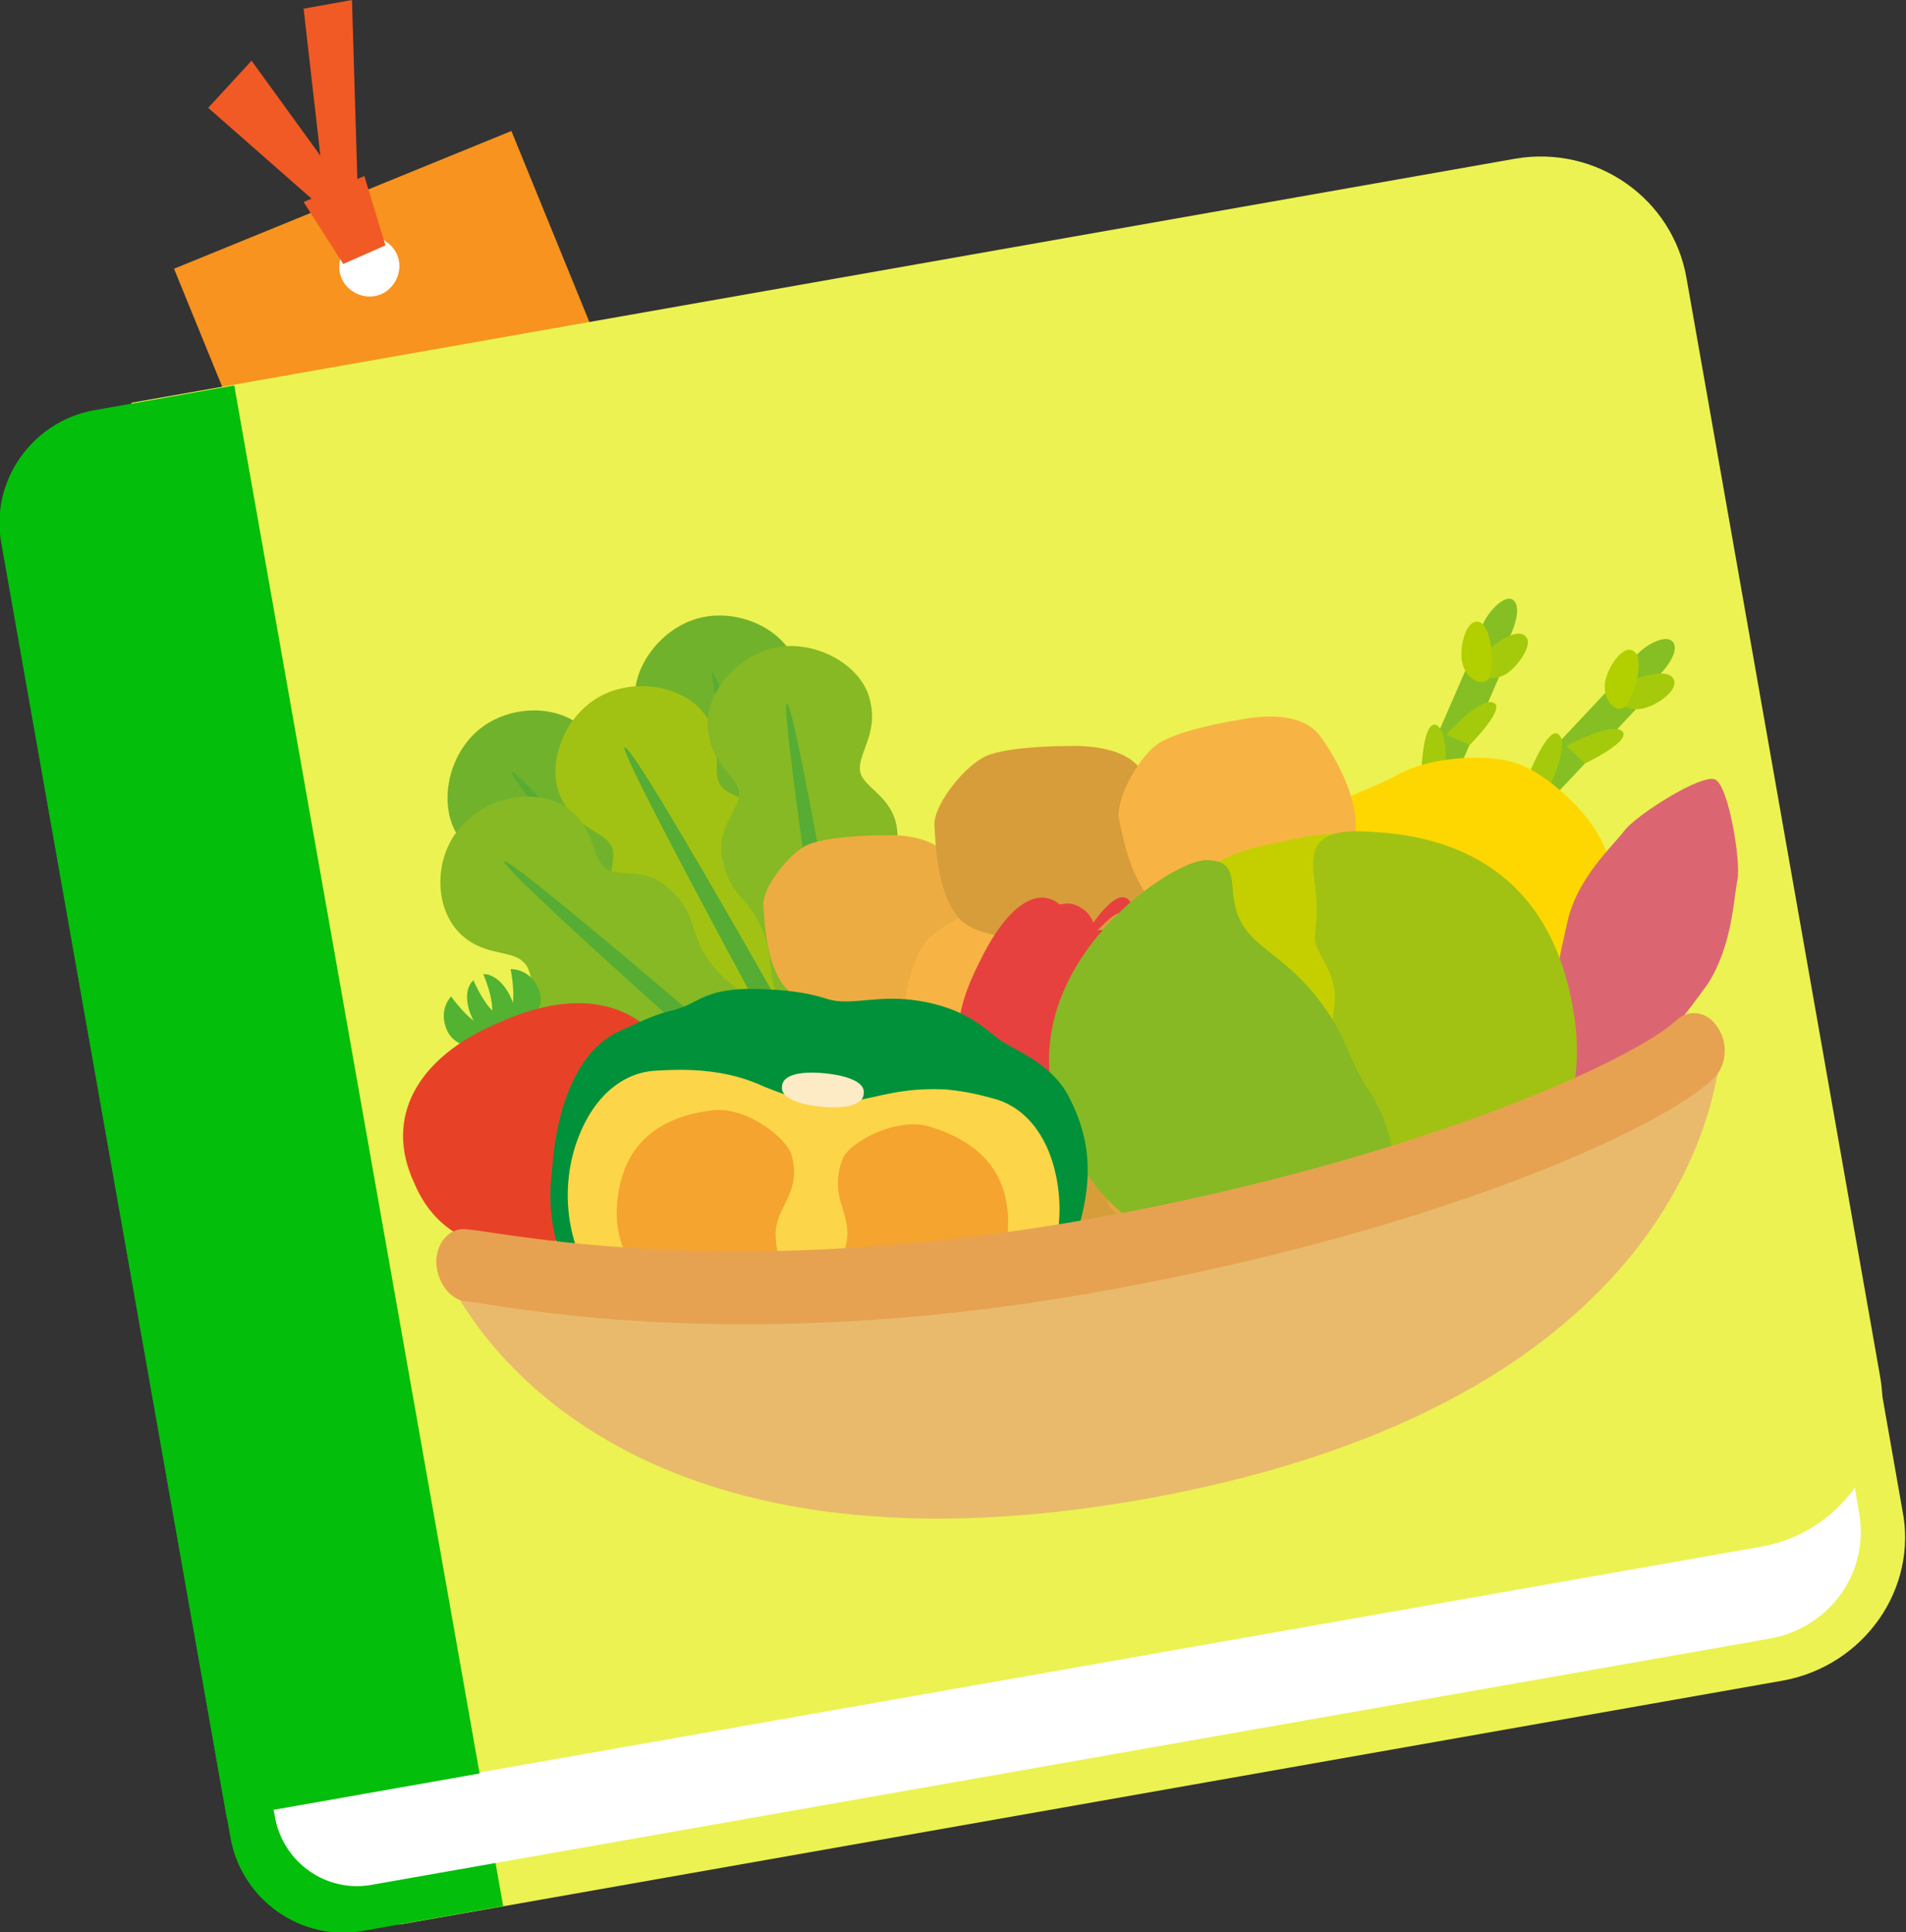
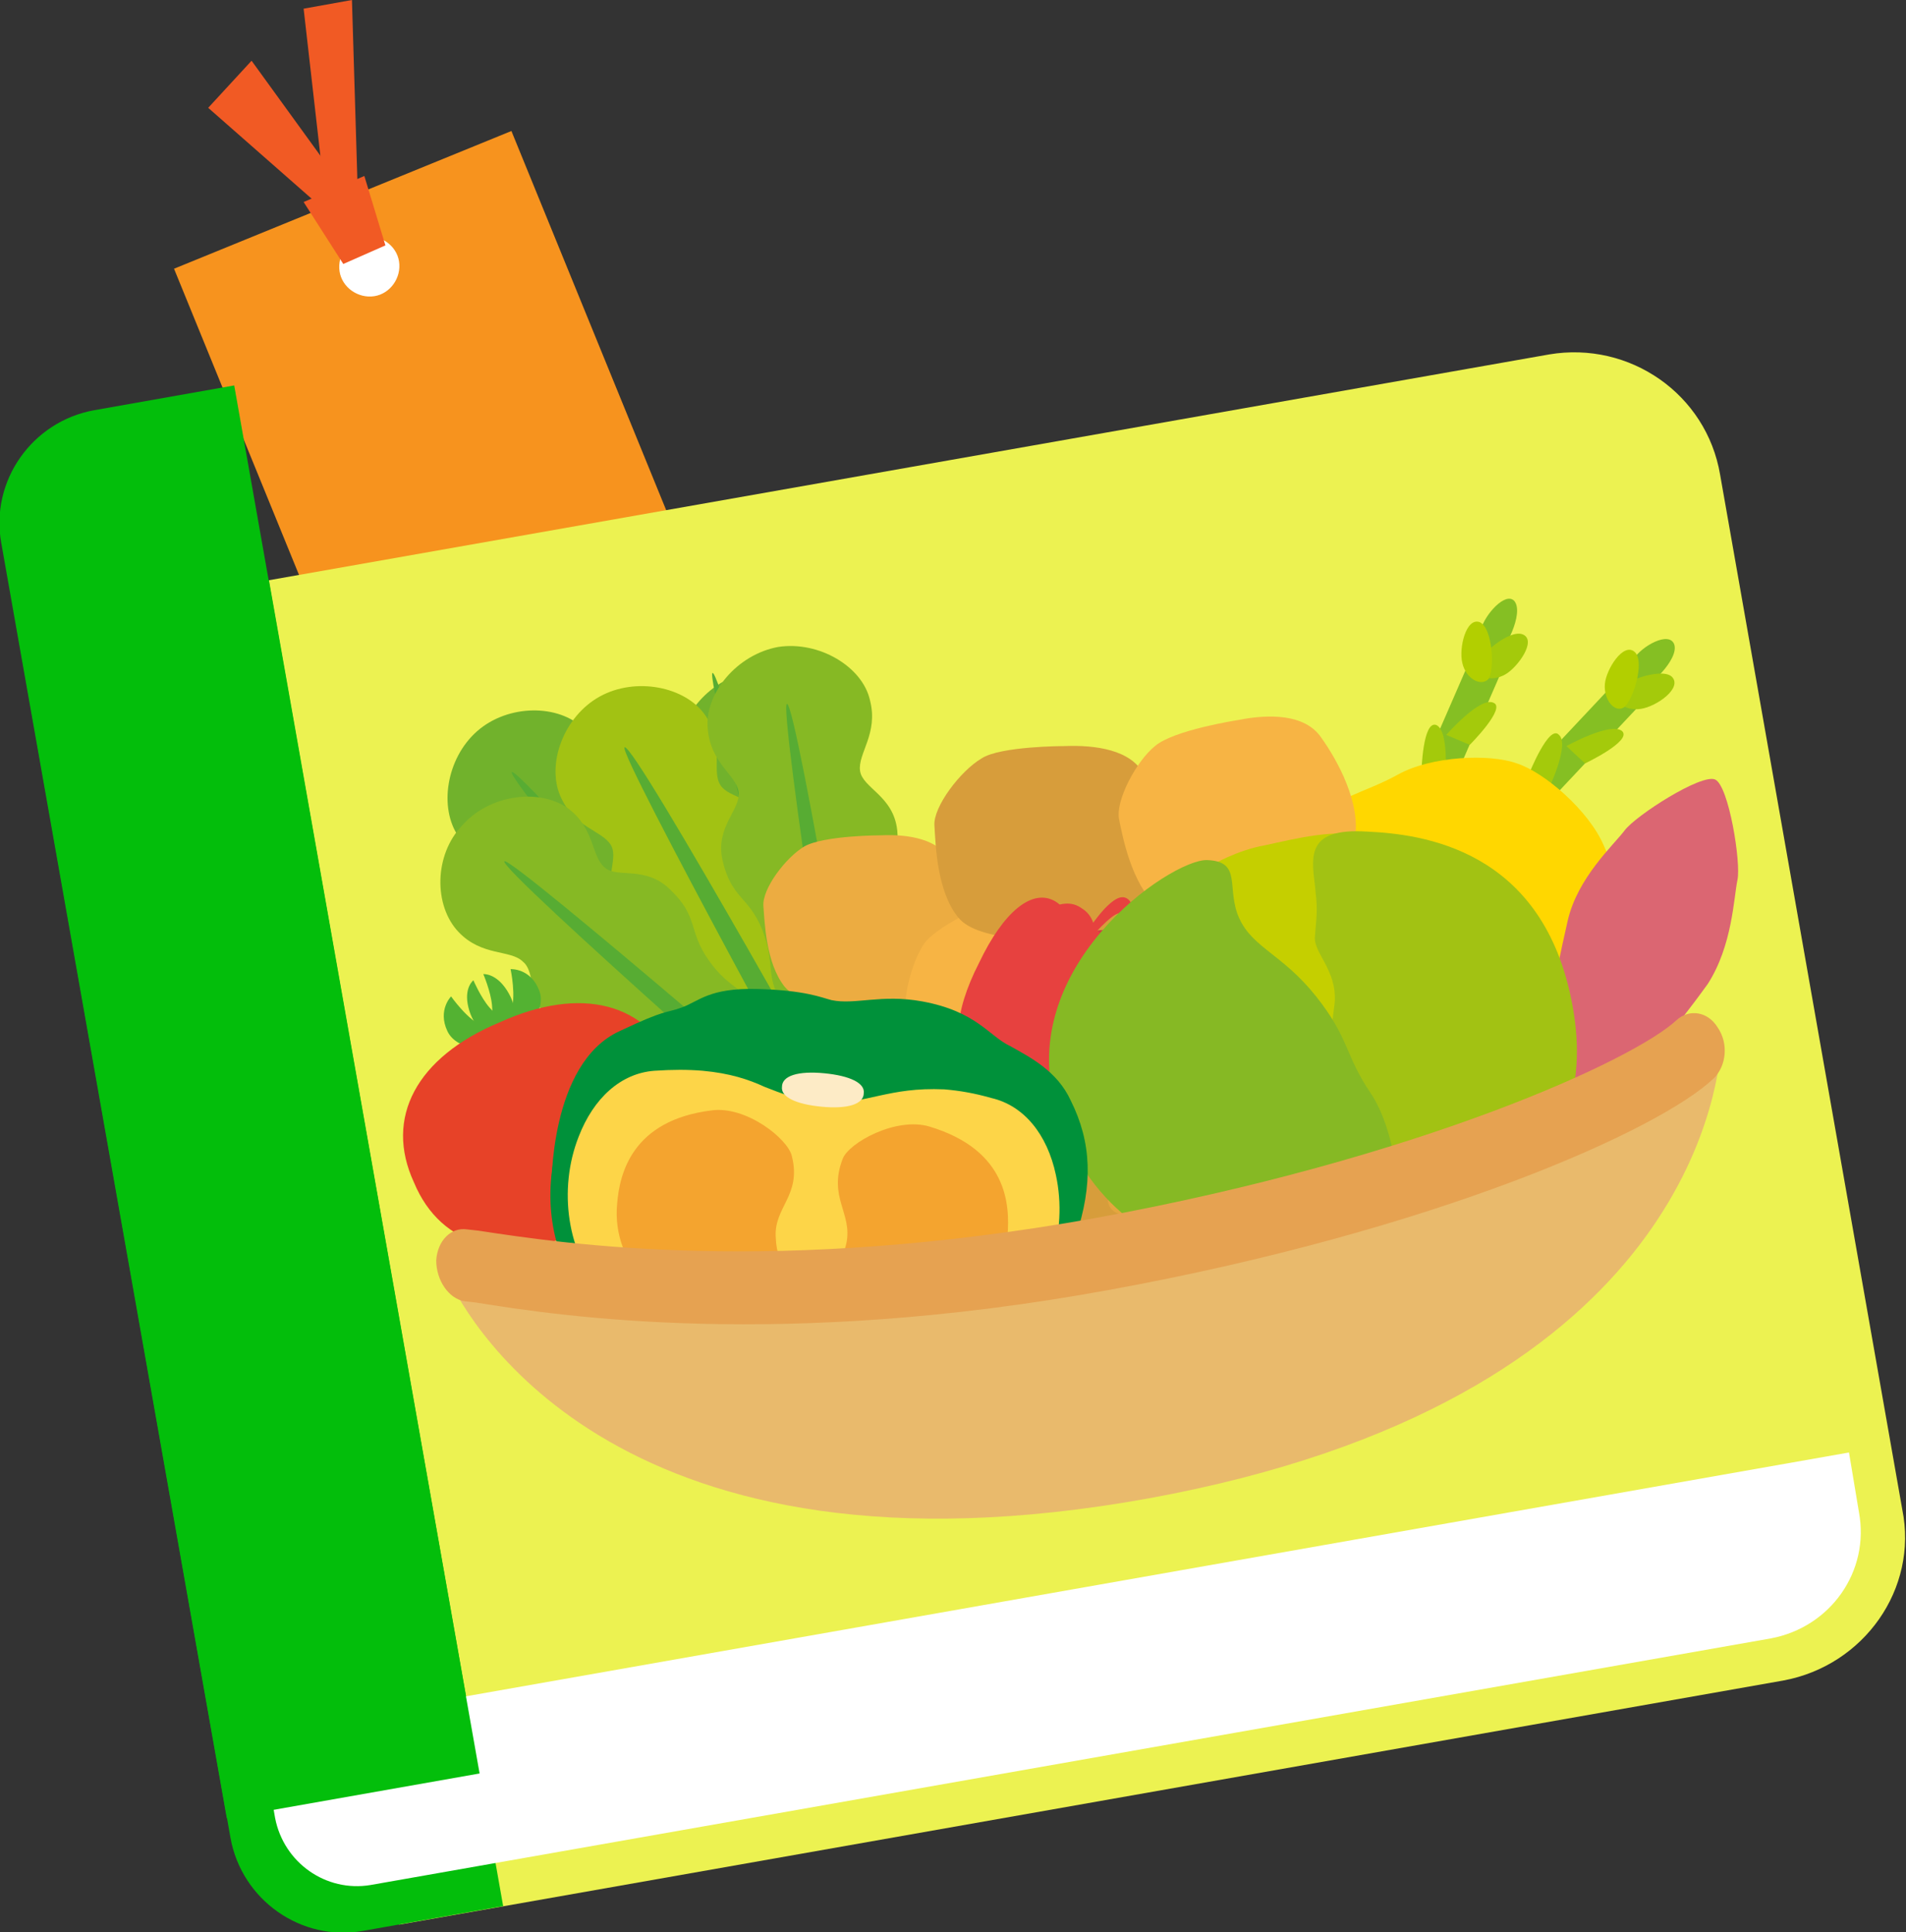
<svg xmlns="http://www.w3.org/2000/svg" version="1.1" id="レイヤー_1" x="0px" y="0px" width="153.8px" height="155.9px" viewBox="0 0 153.8 155.9" style="enable-background:new 0 0 153.8 155.9;" xml:space="preserve">
  <rect x="0" y="0" width="153.8" height="155.9" fill="#333333" stroke="none" />
  <g>
    <g>
      <polyline style="fill:#F15A24;" points="28.2,15.8 20.3,4.9 16.8,8.7 27.5,18.1   " />
      <rect x="23.6" y="14" transform="matrix(0.926 -0.378 0.378 0.926 -13.103 17.64)" style="fill:#F7931E;" width="29.4" height="56.4" />
      <path style="fill:#FFFFFF;" d="M32.2,21.1c0.2,1.3-0.7,2.6-2,2.8c-1.3,0.2-2.6-0.7-2.8-2c-0.2-1.3,0.7-2.6,2-2.8S32,19.8,32.2,21.1z" />
      <polygon style="fill:#F15A24;" points="24.5,16.3 27.7,21.3 31.1,19.8 29.4,14.2   " />
      <polyline style="fill:#F15A24;" points="26.3,16.5 24.5,0.7 28.4,0 28.9,16.6   " />
    </g>
    <path style="fill:#ECF251;" d="M143.9,135.6L32.2,155.3l-18.9-107l111.7-19.7c6.5-1.1,12.7,3.2,13.8,9.7l14.7,83.5   C154.8,128.2,150.4,134.4,143.9,135.6z" />
    <path style="fill:#03BE0B;" d="M40.6,153.8l-11.3,2c-5,0.9-9.8-2.5-10.7-7.5L1.3,50.4l20.4-3.6L40.6,153.8z" />
    <path style="fill:#FFFFFF;" d="M142.9,132.2l-113,19.9c-3.6,0.6-7-1.8-7.7-5.4l-1.2-6.9l128.2-22.6l0.8,4.8   C150.9,126.8,147.7,131.3,142.9,132.2z" />
-     <path style="fill:#ECF251;" d="M142.1,124.8L30.3,144.5l-19.7-112l111.7-19.7c6.5-1.1,12.7,3.2,13.8,9.7l15.6,88.5   C152.9,117.5,148.5,123.7,142.1,124.8z" />
    <path style="fill:#03BE0B;" d="M38.7,143.1l-20.4,3.6L0.1,43.8c-0.9-5,2.5-9.8,7.5-10.7l11.3-2L38.7,143.1z" />
    <g>
      <g>
        <path style="fill:#85BF23;" d="M131.8,53.2c-0.7,1.1-0.4,2.4,0.4,2.4c0.8,0,3.3-2.4,2.9-3.6C134.7,50.9,132.5,52.1,131.8,53.2z" />
        <rect x="108.9" y="64.5" transform="matrix(0.685 -0.729 0.729 0.685 -9.519 109.675)" style="fill:#85BF23;" width="26.2" height="2.7" />
        <path style="fill:#A4CA0B;" d="M127.9,61.6l-1.5-1.4c0,0,3.6-2,4.5-1.2C131.7,59.8,127.9,61.6,127.9,61.6z" />
        <path style="fill:#A4CA0B;" d="M121.8,68l-1.5-1.4c0,0,3.6-2,4.5-1.2C125.7,66.2,121.8,68,121.8,68z" />
        <path style="fill:#A4CA0B;" d="M123.4,62.4l1.5,1.4c0,0,1.8-3.7,0.9-4.5C125,58.4,123.4,62.4,123.4,62.4z" />
        <path style="fill:#A4CA0B;" d="M117.5,68.7l1.5,1.4c0,0,1.8-3.7,0.9-4.5C119,64.8,117.5,68.7,117.5,68.7z" />
        <path style="fill:#A4CA0B;" d="M115.8,74.4l-1.5-1.4c0,0,3.6-2,4.5-1.2C119.7,72.6,115.8,74.4,115.8,74.4z" />
        <path style="fill:#A4CA0B;" d="M132.4,57.2c-1.3,0.2-2.4-0.7-2-1.4c0.3-0.7,3.6-2,4.5-1.2C135.8,55.5,133.7,57,132.4,57.2z" />
        <path style="fill:#B2CF00;" d="M129.5,55.2c-0.1,1.3,0.8,2.3,1.5,1.9c0.7-0.4,1.8-3.7,0.9-4.5C131,51.8,129.6,54,129.5,55.2z" />
      </g>
      <g>
        <path style="fill:#85BF23;" d="M119.5,50.8c-0.3,1.3,0.5,2.4,1.2,2.1c0.7-0.3,2.3-3.4,1.5-4.4C121.5,47.7,119.8,49.6,119.5,50.8z" />
        <rect x="101.4" y="64.7" transform="matrix(0.399 -0.917 0.917 0.399 8.264 144.704)" style="fill:#85BF23;" width="26.2" height="2.7" />
        <path style="fill:#A4CA0B;" d="M118.6,60.1l-1.9-0.8c0,0,2.7-3.1,3.8-2.6C121.6,57.1,118.6,60.1,118.6,60.1z" />
        <path style="fill:#A4CA0B;" d="M115.1,68.1l-1.9-0.8c0,0,2.7-3.1,3.8-2.6C118.1,65.2,115.1,68.1,115.1,68.1z" />
        <path style="fill:#A4CA0B;" d="M114.7,62.3l1.9,0.8c0,0,0.4-4.1-0.7-4.6C114.8,58.1,114.7,62.3,114.7,62.3z" />
        <path style="fill:#A4CA0B;" d="M111.2,70.3l1.9,0.8c0,0,0.4-4.1-0.7-4.6C111.3,66.1,111.2,70.3,111.2,70.3z" />
        <path style="fill:#A4CA0B;" d="M111.6,76.2l-1.9-0.8c0,0,2.7-3.1,3.8-2.6C114.6,73.2,111.6,76.2,111.6,76.2z" />
        <path style="fill:#A4CA0B;" d="M121.5,54.4c-1.2,0.7-2.4,0.2-2.4-0.6c0.1-0.8,2.7-3.1,3.8-2.6C124,51.7,122.5,53.8,121.5,54.4z" />
        <path style="fill:#B2CF00;" d="M118,53.5c0.3,1.3,1.5,1.9,2.1,1.3c0.5-0.6,0.4-4.1-0.7-4.6C118.3,49.8,117.7,52.3,118,53.5z" />
      </g>
      <g>
        <path style="fill:#FFD700;" d="M129.4,68.2c-1.2-2.8-4.8-5.9-7-6.6c-2.2-0.8-6.9-0.6-9.6,0.9c-2.7,1.5-5.1,1.8-5.6,3.3     c-0.5,1.6,1.1,3.3,2.3,6.1c1.2,2.8,4.8,5.9,7,6.6c2.2,0.8,6.9,0.6,9.6-0.9c2.7-1.5,5.1-1.8,5.6-3.3     C132.3,72.7,130.6,71,129.4,68.2z" />
      </g>
      <g>
        <g>
          <path style="fill:#71B22C;" d="M59.1,83c0,0,1.9-2.8,1-5.4c-0.9-2.6-2.2-2.4-3.5-5c-1.4-2.6-0.3-3.6-2.2-6.1c-1.7-2.3-4.1-1.5-5-2.5      c-0.9-1.1-0.3-3.3-2.3-5.2c-2-2-6.1-2-8.6,0.2c-2.5,2.2-3.1,6.2-1.5,8.5c1.6,2.3,3.9,2,4.8,3.1c0.9,1.1-0.2,3.3,1.7,5.4      c2.2,2.2,3.3,1.3,5.7,3.1c2.3,1.8,2,2.9,4.4,4.3C56,84.5,59.1,83,59.1,83z" />
          <path style="fill:#57AC33;" d="M65.5,91.9l1.4-1.2c0,0-25-28.9-25.6-28.4C40.7,62.8,65.5,91.9,65.5,91.9z" />
        </g>
        <g>
-           <path style="fill:#71B22C;" d="M64.7,80.6c0,0,3-1.7,3.2-4.5c0.3-2.7-0.9-3.1-1-6.1c-0.1-2.9,1.2-3.4,0.6-6.4c-0.6-2.8-3.1-3.1-3.5-4.5      c-0.4-1.4,1.1-3.1,0.2-5.7c-1-2.6-4.6-4.4-7.9-3.5c-3.2,0.9-5.5,4.3-5,7c0.5,2.8,2.7,3.5,3,4.9c0.4,1.4-1.6,2.9-0.7,5.6      c1,3,2.4,2.6,3.8,5.2c1.4,2.6,0.6,3.5,2.2,5.8C61.3,80.7,64.7,80.6,64.7,80.6z" />
+           <path style="fill:#71B22C;" d="M64.7,80.6c0,0,3-1.7,3.2-4.5c0.3-2.7-0.9-3.1-1-6.1c-0.1-2.9,1.2-3.4,0.6-6.4c-0.4-1.4,1.1-3.1,0.2-5.7c-1-2.6-4.6-4.4-7.9-3.5c-3.2,0.9-5.5,4.3-5,7c0.5,2.8,2.7,3.5,3,4.9c0.4,1.4-1.6,2.9-0.7,5.6      c1,3,2.4,2.6,3.8,5.2c1.4,2.6,0.6,3.5,2.2,5.8C61.3,80.7,64.7,80.6,64.7,80.6z" />
          <path style="fill:#57AC33;" d="M66.7,91.5l1.7-0.5c0,0-10.2-36.9-10.9-36.7C56.8,54.5,66.7,91.5,66.7,91.5z" />
        </g>
        <g>
          <path style="fill:#A2C213;" d="M63.7,84.1c0,0-3.3,0.8-5.4-1c-2.1-1.8-1.5-2.9-3.5-5.1c-1.9-2.2-3.2-1.5-4.9-4.2      c-1.5-2.4,0.1-4.4-0.6-5.6c-0.7-1.2-3-1.4-4.1-4c-1.1-2.6,0.3-6.4,3.2-8c2.9-1.6,6.9-0.8,8.5,1.5c1.6,2.3,0.5,4.4,1.2,5.6      c0.7,1.2,3.2,1,4.4,3.5c1.3,2.8,0.1,3.6,0.9,6.4c0.8,2.8,2,2.9,2.5,5.6C66.2,81.8,63.7,84.1,63.7,84.1z" />
          <path style="fill:#57AC33;" d="M69.8,93.3l-1.6,0.9c0,0-18.4-33.5-17.8-33.9C51.2,59.9,69.8,93.3,69.8,93.3z" />
        </g>
        <g>
          <path style="fill:#86B924;" d="M67.9,83.8c0,0-3.4-0.3-4.8-2.8c-1.4-2.4-0.5-3.2-1.6-6c-1.1-2.7-2.5-2.5-3.2-5.6      c-0.6-2.7,1.5-4.1,1.3-5.5c-0.2-1.4-2.3-2.3-2.5-5.2c-0.2-2.8,2.4-5.9,5.7-6.5c3.3-0.5,6.8,1.6,7.4,4.3c0.7,2.7-1,4.3-0.8,5.7      c0.2,1.4,2.7,2,3,4.8c0.3,3.1-1.1,3.4-1.3,6.3c-0.2,2.9,0.9,3.4,0.4,6.1C71,82.4,67.9,83.8,67.9,83.8z" />
          <path style="fill:#57AC33;" d="M70.5,94.4l-1.8,0.3c0,0-5.9-37.8-5.2-37.9C64.3,56.7,70.5,94.4,70.5,94.4z" />
        </g>
        <g>
          <path style="fill:#86B924;" d="M61.2,87.5c0,0,1.5-3.1,0.2-5.5c-1.3-2.4-2.5-2.1-4.2-4.5c-1.7-2.4-0.8-3.5-3.1-5.7      c-2-2-4.3-0.9-5.3-1.8c-1.1-0.9-0.8-3.2-3-4.8c-2.3-1.6-6.3-1.1-8.5,1.4C35,69,35,73.1,37,75.2c1.9,2,4.2,1.4,5.2,2.4      c1.1,0.9,0.3,3.3,2.5,5c2.5,1.9,3.5,0.8,6.1,2.2c2.6,1.4,2.4,2.6,5,3.6C58.4,89.4,61.2,87.5,61.2,87.5z" />
          <path style="fill:#57AC33;" d="M68.9,95.3l1.2-1.3c0,0-28.9-25-29.4-24.5C40.2,70.1,68.9,95.3,68.9,95.3z" />
        </g>
        <path style="fill:#57AC33;" d="M70.5,94.3c0,0,0,0.7-0.6,1c-0.6,0.3-1.1-0.1-1.1-0.1l0.2-1.5L70.5,94.3z" />
      </g>
      <g>
        <g>
          <path style="fill:#53B232;" d="M39.8,84.7c0,0-2.9,0.2-3.7-1.5c-0.8-1.7,0.3-2.8,0.3-2.8s1.4,2,2.6,2.4c1.2,0.4,2.5,0.4,2.5,0.4      L39.8,84.7z" />
          <path style="fill:#53B232;" d="M39.2,83.4c0,0-1-0.5-1.4-2.1c-0.4-1.6,0.4-2.2,0.4-2.2s0.6,1.4,1.3,2.2c0.7,0.8,1.5,1.3,1.5,1.3      L39.2,83.4z" />
          <path style="fill:#53B232;" d="M42.1,83.6c0,0,2.1-2,1.4-3.7c-0.7-1.8-2.3-1.7-2.3-1.7s0.5,2.3,0,3.5c-0.5,1.2-1.4,2.1-1.4,2.1      L42.1,83.6z" />
          <path style="fill:#53B232;" d="M41.5,82.3c0,0,0.3-1-0.6-2.4c-0.9-1.4-1.9-1.3-1.9-1.3s0.6,1.4,0.7,2.5c0.1,1.1,0,2,0,2L41.5,82.3z" />
        </g>
        <path style="fill:#E74228;" d="M54.5,86.2c2.4,5.2-0.2,10.1-6.9,12.9c-6.6,3-12,1.6-14.2-3.7c-2.4-5.2,0.2-10.1,6.9-12.9     C46.9,79.5,52.3,80.9,54.5,86.2z" />
        <path style="fill:#E74228;" d="M36.3,95.2c0.8-0.7,1.1,1,2.6,1.6c1.8,0.7,2.8,0.1,2.9,1.2c0.1,0.9-1.8,1.3-3.4,0.5     C36.8,97.6,35.5,96,36.3,95.2z" />
      </g>
      <g>
        <path style="fill:#ECAC41;" d="M71.1,67.4c2.2-0.1,4.7,0.3,5.6,2.1c0.9,1.8,2.2,5.2,1.3,7.6c-0.9,2.4-1.4,2.8-4.4,3.6     c-3,0.8-8.8,0.8-10.3-1.1c-1.5-1.9-1.6-5.2-1.7-6.5c-0.1-1.4,1.8-3.9,3.3-4.8C66.5,67.4,71.1,67.4,71.1,67.4z" />
      </g>
      <g>
        <path style="fill:#F7B444;" d="M80.6,72.5c2.3-1.1,5.1-1.8,6.8-0.4c1.7,1.5,4.5,4.4,4.7,7.3c0.2,2.9-0.1,3.5-2.9,5.7     c-2.8,2.2-8.8,4.8-11.2,3.5c-2.4-1.3-3.9-4.6-4.7-6c-0.7-1.4,0.2-4.9,1.3-6.5C75.8,74.5,80.6,72.5,80.6,72.5z" />
      </g>
      <g>
        <path style="fill:#D79D3B;" d="M86.2,85c2.5-0.1,5.4,0.3,6.4,2.3c1,2,2.4,5.8,1.5,8.6c-1,2.8-1.5,3.2-4.9,4.1c-3.4,0.9-10,0.9-11.6-1.2     c-1.7-2.1-1.8-5.8-1.9-7.4c-0.1-1.5,2.1-4.4,3.8-5.4C81,85,86.2,85,86.2,85z" />
        <path style="fill:#E4A63E;" d="M81.9,89.2c0,0.7-0.5,1.3-1.2,1.3c-0.7,0-1.3-0.5-1.3-1.2c0-0.7,0.5-1.3,1.2-1.3     C81.3,88,81.8,88.5,81.9,89.2z" />
        <path style="fill:#E4A63E;" d="M86.2,93.2c0,0.7-0.5,1.3-1.2,1.3c-0.7,0-1.3-0.5-1.3-1.2c0-0.7,0.5-1.3,1.2-1.3     C85.6,92,86.2,92.5,86.2,93.2z" />
        <path style="fill:#E4A63E;" d="M82.1,96.9c0,0.7-0.5,1.3-1.2,1.3c-0.7,0-1.3-0.5-1.3-1.2c0-0.7,0.5-1.3,1.2-1.3     C81.5,95.7,82.1,96.3,82.1,96.9z" />
        <path style="fill:#E4A63E;" d="M90.5,89c0,0.7-0.5,1.3-1.2,1.3c-0.7,0-1.3-0.5-1.3-1.2c0-0.7,0.5-1.3,1.2-1.3     C89.9,87.7,90.4,88.3,90.5,89z" />
        <path style="fill:#E4A63E;" d="M91.9,96.7c0,0.7-0.5,1.3-1.2,1.3c-0.7,0-1.3-0.5-1.3-1.2c0-0.7,0.5-1.3,1.2-1.3     C91.3,95.4,91.9,96,91.9,96.7z" />
      </g>
      <g>
        <path style="fill:#D79D3B;" d="M85.9,60.2c2.5-0.1,5.4,0.3,6.4,2.3c1,2,2.4,5.8,1.5,8.6c-1,2.8-1.5,3.2-4.9,4.1     c-3.4,0.9-10,0.9-11.6-1.2c-1.7-2.1-1.8-5.8-1.9-7.4c-0.1-1.5,2.1-4.4,3.8-5.4C80.7,60.2,85.9,60.2,85.9,60.2z" />
      </g>
      <g>
        <path style="fill:#F7B444;" d="M99.9,58.1c2.5-0.5,5.4-0.5,6.7,1.4c1.3,1.8,3.3,5.4,2.7,8.3c-0.6,2.9-1,3.4-4.3,4.8     c-3.2,1.4-9.7,2.4-11.7,0.5c-2-1.9-2.7-5.5-3-7c-0.3-1.5,1.4-4.7,2.9-5.9C94.7,58.9,99.9,58.1,99.9,58.1z" />
      </g>
      <g>
        <path style="fill:#E7413F;" d="M86.1,81.4c-2.4,3.9-5,5.5-6.6,4.3c-1.8-1.1-1.3-4.2,1.2-8.1c2.4-3.9,5-5.5,6.6-4.3     C89.1,74.4,88.6,77.5,86.1,81.4z" />
        <path style="fill:#D14142;" d="M83.2,79.4c-2.8,3.6-3.4,6.6-1.7,7.7c1.7,1.2,4.4-0.3,7.2-3.9c2.8-3.6,3.5-6.6,1.7-7.7     C88.7,74.2,86,75.7,83.2,79.4z" />
        <path style="fill:#E7413F;" d="M87.7,75.2c0,0,1.7-2.7,2.8-2.8c0.8-0.1,1.4,1.3-0.2,1.3c-0.6,0-2.4,2.1-2.4,2.1L87.7,75.2z" />
        <path style="fill:#E7413F;" d="M84.8,80.9c-2,4.2-4.3,6-6.1,5c-1.9-0.9-1.8-4.1,0.3-8.2c2-4.2,4.3-6,6.1-5     C86.9,73.7,86.8,76.8,84.8,80.9z" />
        <path style="fill:#E7413F;" d="M84.1,80.5c-3.2,3.3-4.1,6.2-2.5,7.5c1.5,1.4,4.4,0.2,7.5-3.1c3.2-3.3,4.1-6.2,2.5-7.5     C90.1,75.9,87.3,77.1,84.1,80.5z" />
        <path style="fill:#E7413F;" d="M87,82.9c-2.6,3.8-5.2,5.3-6.9,4.1c-1.8-1.1-1.2-4.1,1.4-7.9c2.6-3.8,5.2-5.3,6.9-4.1     C90.2,76.2,89.6,79.2,87,82.9z" />
      </g>
      <g>
        <path style="fill:#DB6672;" d="M140.2,71c0.3-1.4-0.7-7.6-1.8-8.1c-1.1-0.5-6.4,2.9-7.3,4.1c-0.9,1.2-3.8,3.8-4.6,7.3     c-0.8,3.5-0.5,2.5-1.3,5.8c-0.8,3.3,0.5,7.8,1.7,8.4c1.2,0.5,5.5-1.5,7.4-4.3c1.9-2.8,1.4-1.9,3.5-4.8     C139.8,76.3,139.9,72.4,140.2,71z" />
      </g>
      <g>
        <path style="fill:#C5CF00;" d="M97.8,69.8c0,0,2-1.2,4.3-1.6c2.3-0.5,5.8-1.4,8.4-0.7c2.5,0.8,2.5,0.8,2.5,0.8L110.5,88L94.9,74.5     L97.8,69.8z" />
        <path style="fill:#A2C213;" d="M106.4,102c11.5-2.1,23-7.1,20.5-20.8c-2.3-12.8-12.3-13.9-16.6-14.1c-4.8-0.3-4.5,1.9-4.2,4.3     c0.2,1.9,0.2,1.9,0,4.2c-0.1,1.3,1.8,2.7,1.6,5.3c-0.3,2.6-1.8,13.1-1.5,14.4C106.3,96.5,106.4,102,106.4,102z" />
        <path style="fill:#86B924;" d="M112.6,99c-2.5,4.4-22,6.7-27.2-9c-4-11.8,9.1-20.7,12-20.6c2.9,0.1,1.5,2.3,2.6,4.7     c1.1,2.4,3.5,2.9,6.2,6.3c2.7,3.4,2.3,4.7,4.4,7.8C112.7,91.3,113.3,97.6,112.6,99z" />
      </g>
      <g>
        <path style="fill:#00913A;" d="M44.5,95.9c0,0-0.2-10.1,5.5-12.7c3.8-1.8,3.6-1.4,5-1.9c1.4-0.5,2.2-1.6,6.1-1.5c3.9,0.1,5.2,0.7,6,0.9     c1.9,0.4,4-0.5,7.3,0.1c4.4,0.8,5.4,2.8,7.1,3.6c1.6,0.9,3.8,2,4.9,4.4c1.7,3.4,1.8,6.8,0.4,11C85.4,104.1,44.5,95.9,44.5,95.9z" />
        <path style="fill:#00913A;" d="M80.5,87.2c-8-2-9.5,0.6-14,0.2c-4.5-0.4-5.6-3.1-13.8-2.4c-8.2,0.7-11.1,13.8-5.1,20.1     c5.9,6.3,13.1,6.4,17,6.7c3.9,0.3,10.9,1.4,17.8-3.9C89.2,102.6,88.5,89.2,80.5,87.2z" />
        <path style="fill:#FDD548;" d="M66.6,110.7c-0.4,0-0.7-0.1-1.1-0.1c-0.3,0-0.6-0.1-0.9-0.1c-0.3,0-0.6,0-0.9-0.1c-0.3,0-0.7-0.1-1.1-0.1     c-4.4-0.4-9.6-1.4-14-6.1c-2.8-3-3.6-8.2-1.9-12.5c1.2-3.1,3.4-5.1,6.1-5.3c1.5-0.1,2.7-0.1,3.9,0c2.2,0.2,3.7,0.7,5,1.3     c1.3,0.5,2.7,1.1,4.6,1.2c1.9,0.2,3.3-0.2,4.7-0.5c1.4-0.3,2.9-0.6,5.2-0.5c1.2,0.1,2.4,0.3,3.8,0.7c2.6,0.6,4.5,2.9,5.2,6.2     c1,4.6-0.6,9.6-3.9,12.1C76.3,110.8,71,111,66.6,110.7L66.6,110.7z" />
        <path style="fill:#FDEBC6;" d="M69.7,88.2c0,0.9-1.3,1.3-3.4,1.1c-2.1-0.2-3.3-0.8-3.2-1.6c0-0.9,1.3-1.3,3.4-1.1     C68.6,86.8,69.8,87.4,69.7,88.2z" />
        <g>
          <g>
            <path style="fill:#F4A42F;" d="M49.8,97.1c-0.5,5.2,4,8.6,7.1,9.8c3.1,1.2,6.1,1.1,6.7-1.6c0.6-2.9-0.9-2.8-1-5.4       c-0.2-2.5,2.1-3.4,1.3-6.6c-0.3-1.4-3.7-4.1-6.5-3.7C51,90.4,50,94.7,49.8,97.1z" />
          </g>
          <g>
            <path style="fill:#F4A42F;" d="M81.3,99.7c-0.4,5.2-5.3,7.9-8.5,8.5c-3.2,0.7-6.3,0.1-6.4-2.7c-0.2-3,1.3-2.6,1.9-5.2       c0.5-2.4-1.5-3.7-0.3-6.8c0.5-1.3,4.3-3.4,7-2.6C81.3,92.8,81.5,97.2,81.3,99.7z" />
          </g>
        </g>
      </g>
      <g>
        <path style="fill:#E9BA6C;" d="M88.8,101.2c-27.1,4.9-50,5.6-52.7,1.8c1.8,3.9,14.1,25.6,56.6,17.9c42.7-7.8,45.9-32.5,46.2-36.6     C137.8,88.8,116.1,96.2,88.8,101.2z" />
        <path style="fill:#E6A251;" d="M89.4,104.1c-26.3,4.8-44.2,2.1-51,1l-0.9-0.1c-1.3-0.2-2.3-1.7-2.3-3.3c0.1-1.6,1.2-2.7,2.5-2.5l0.9,0.1     c7.2,1.1,24,3.6,49.7-1c26.3-4.8,43.6-12.8,47-16c1-0.9,2.5-0.7,3.3,0.6c0.9,1.3,0.7,3.1-0.3,4.1     C133.9,91.2,115.8,99.3,89.4,104.1L89.4,104.1z" />
      </g>
    </g>
  </g>
</svg>